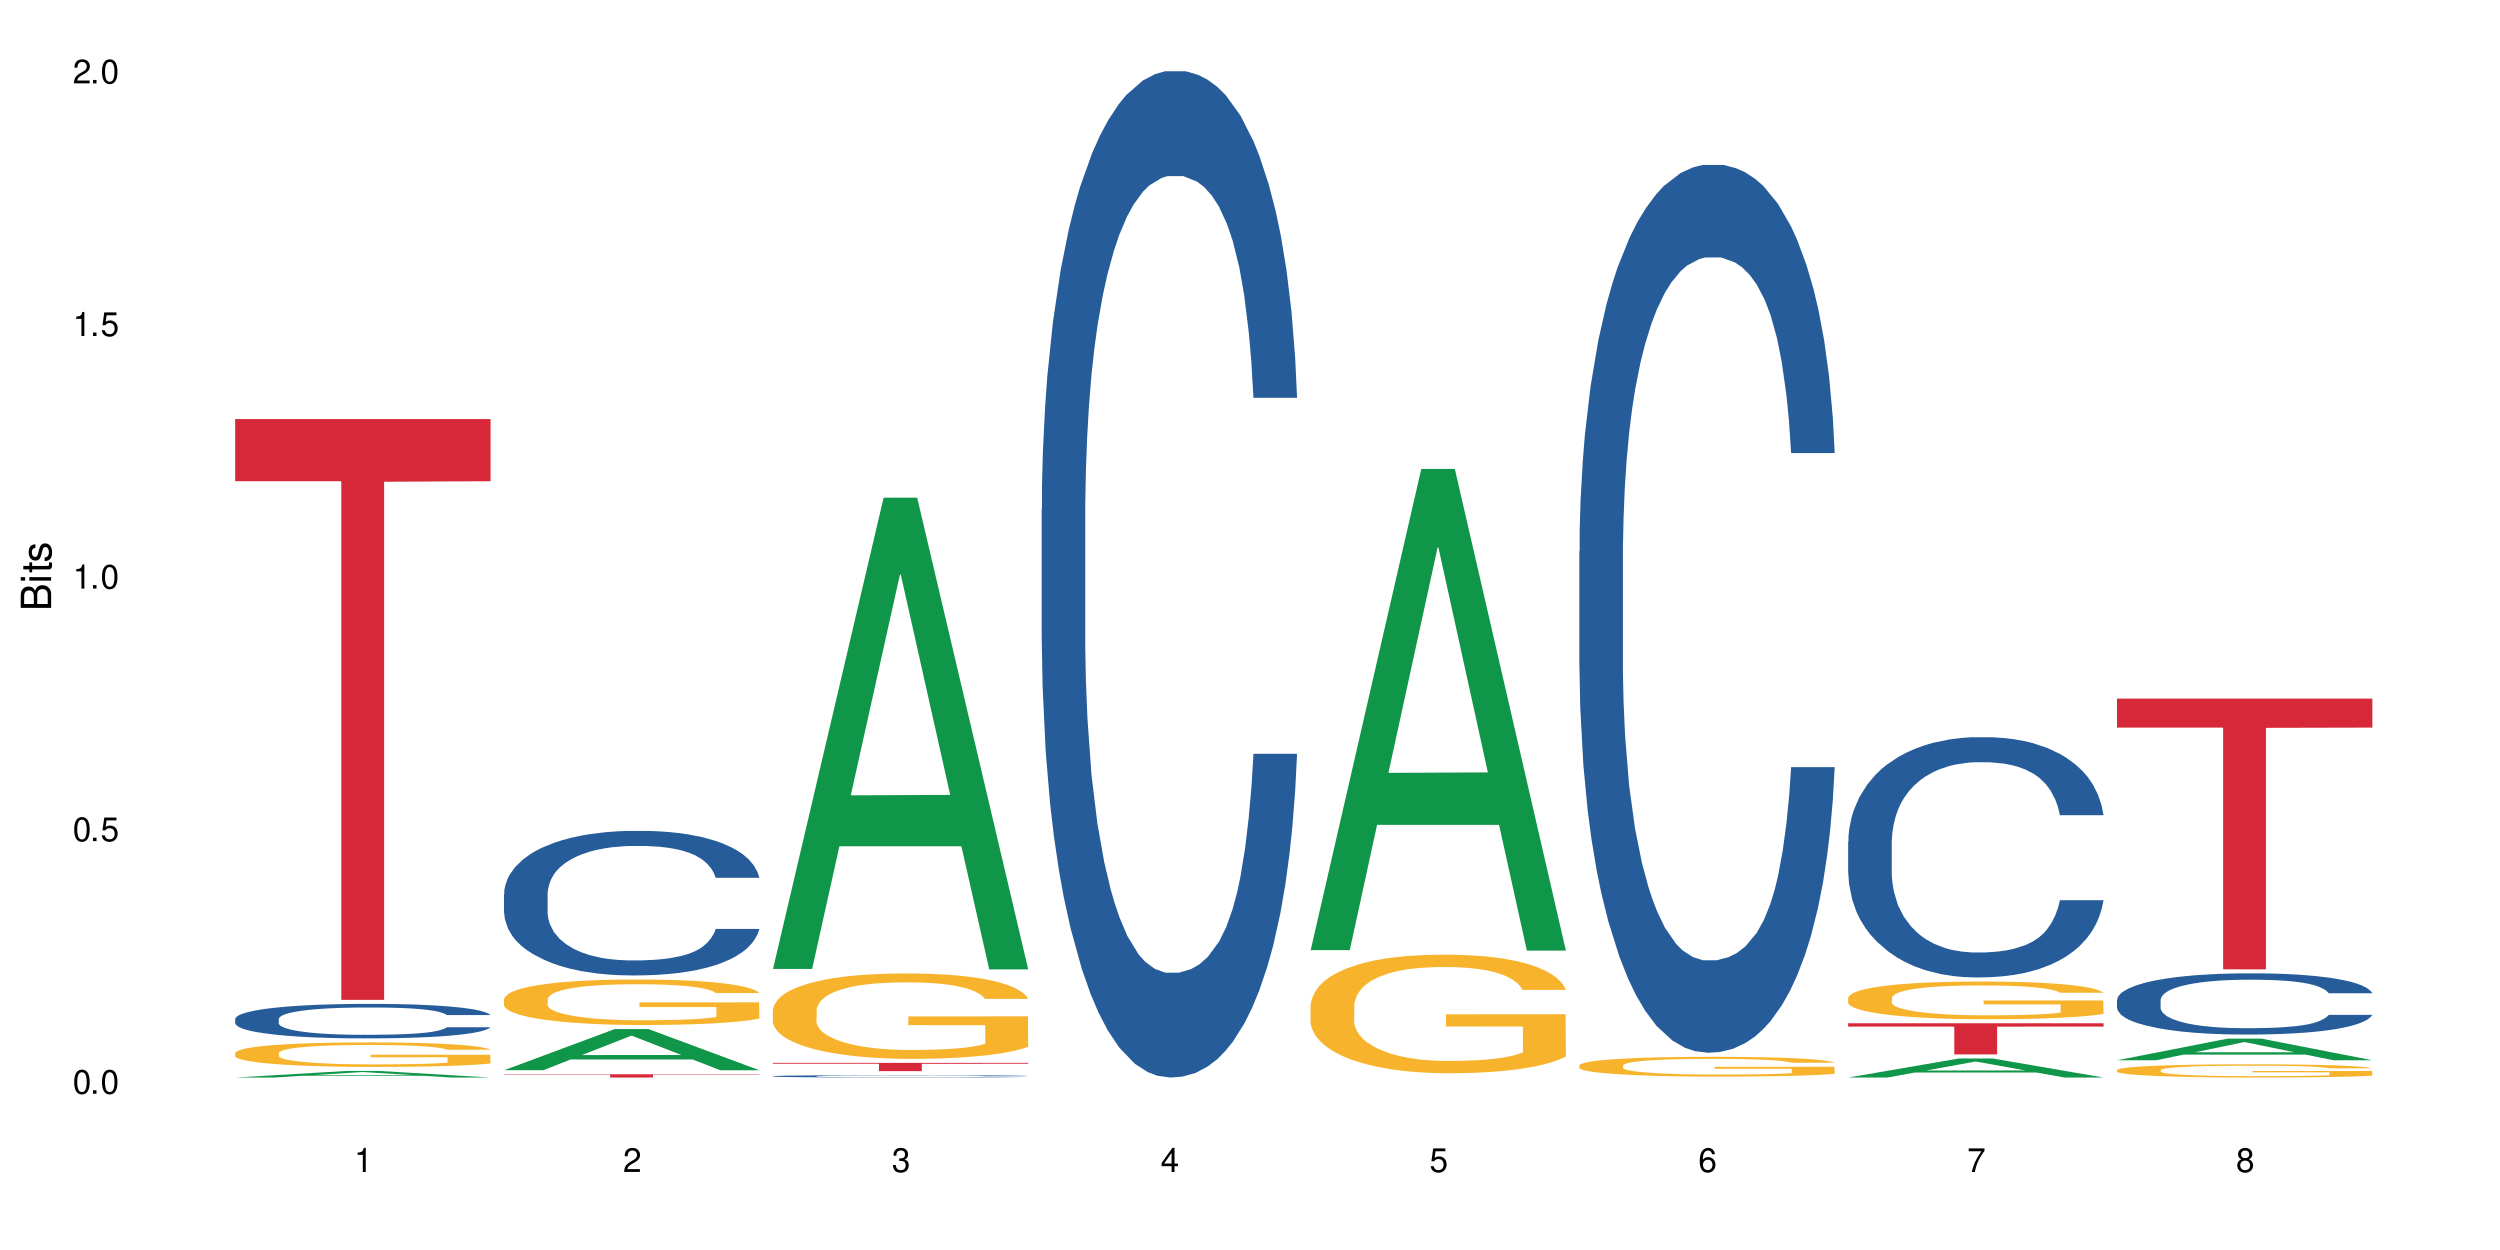
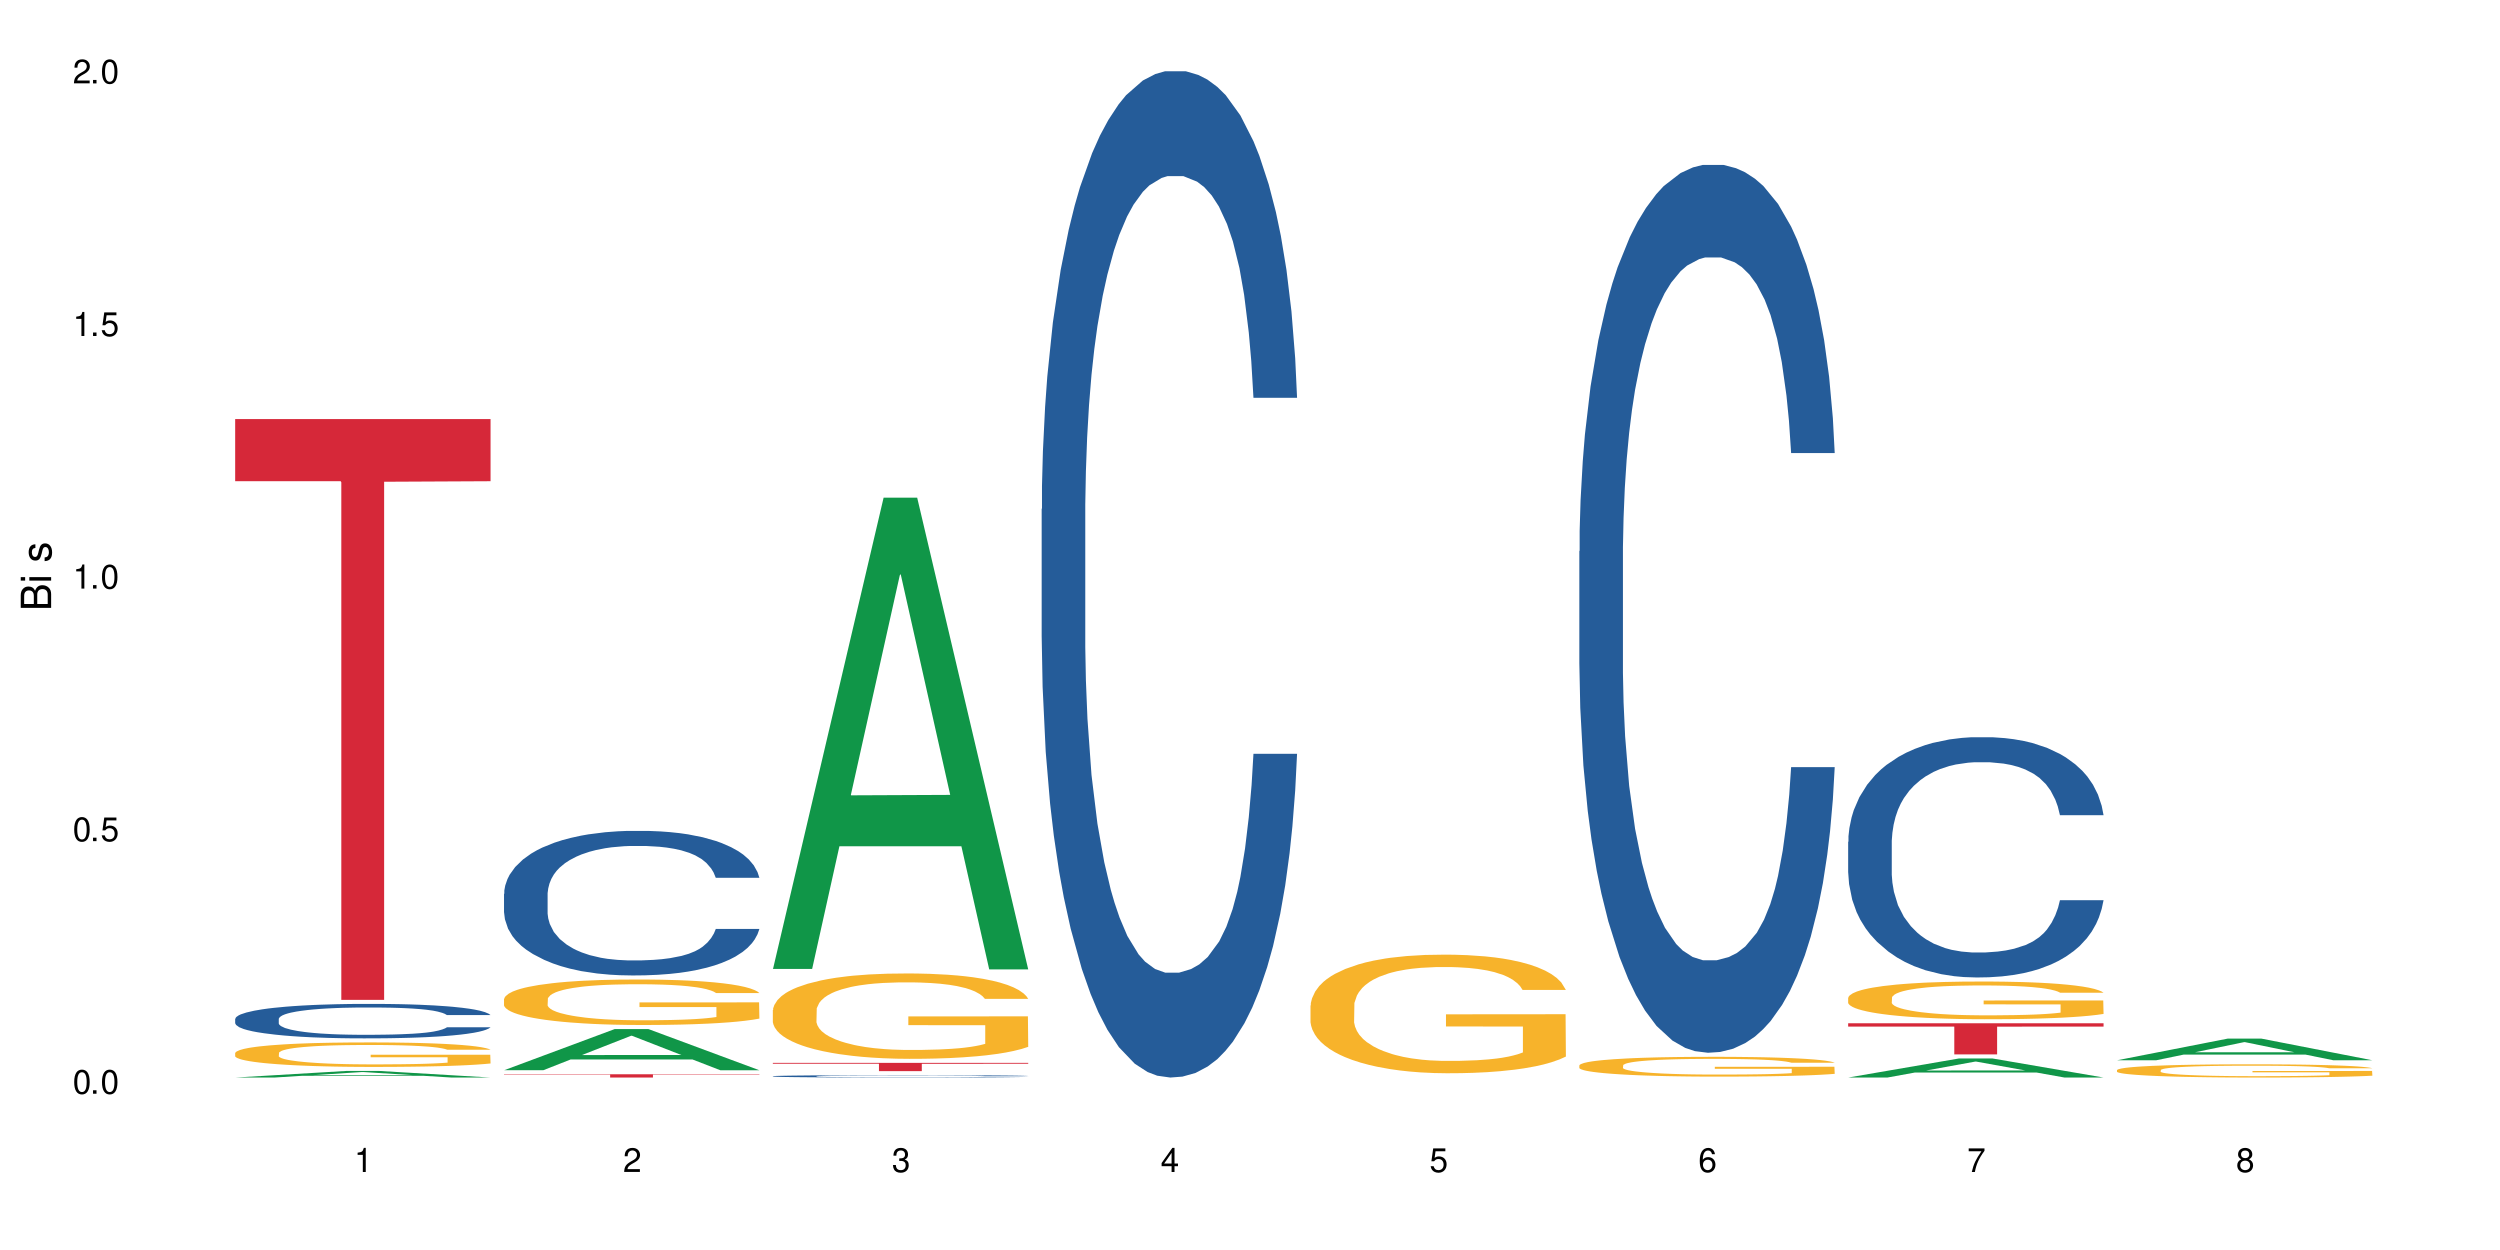
<svg xmlns="http://www.w3.org/2000/svg" xmlns:xlink="http://www.w3.org/1999/xlink" width="720" height="360" viewBox="0 0 720 360">
  <defs>
    <g>
      <g id="glyph-0-0">
</g>
      <g id="glyph-0-1">
        <path d="M 2.641 -6.938 C 2 -6.938 1.422 -6.656 1.078 -6.172 C 0.641 -5.562 0.406 -4.641 0.406 -3.359 C 0.406 -1.016 1.188 0.219 2.641 0.219 C 4.078 0.219 4.859 -1.016 4.859 -3.297 C 4.859 -4.641 4.656 -5.547 4.203 -6.172 C 3.844 -6.656 3.281 -6.938 2.641 -6.938 Z M 2.641 -6.188 C 3.547 -6.188 4 -5.25 4 -3.375 C 4 -1.406 3.562 -0.484 2.625 -0.484 C 1.734 -0.484 1.281 -1.438 1.281 -3.344 C 1.281 -5.25 1.734 -6.188 2.641 -6.188 Z M 2.641 -6.188 " />
      </g>
      <g id="glyph-0-2">
        <path d="M 1.828 -1 L 0.828 -1 L 0.828 0 L 1.828 0 Z M 1.828 -1 " />
      </g>
      <g id="glyph-0-3">
        <path d="M 4.562 -6.797 L 1.062 -6.797 L 0.547 -3.094 L 1.328 -3.094 C 1.719 -3.562 2.047 -3.734 2.578 -3.734 C 3.484 -3.734 4.062 -3.109 4.062 -2.094 C 4.062 -1.125 3.484 -0.531 2.578 -0.531 C 1.828 -0.531 1.375 -0.906 1.188 -1.672 L 0.328 -1.672 C 0.453 -1.109 0.547 -0.844 0.75 -0.594 C 1.125 -0.078 1.828 0.219 2.594 0.219 C 3.969 0.219 4.922 -0.781 4.922 -2.219 C 4.922 -3.562 4.031 -4.484 2.719 -4.484 C 2.25 -4.484 1.859 -4.359 1.469 -4.062 L 1.734 -5.969 L 4.562 -5.969 Z M 4.562 -6.797 " />
      </g>
      <g id="glyph-0-4">
        <path d="M 2.484 -4.938 L 2.484 0 L 3.328 0 L 3.328 -6.938 L 2.766 -6.938 C 2.469 -5.875 2.281 -5.734 0.984 -5.562 L 0.984 -4.938 Z M 2.484 -4.938 " />
      </g>
      <g id="glyph-0-5">
        <path d="M 4.859 -0.828 L 1.281 -0.828 C 1.359 -1.406 1.672 -1.781 2.5 -2.281 L 3.469 -2.828 C 4.406 -3.344 4.906 -4.062 4.906 -4.906 C 4.906 -5.484 4.672 -6.031 4.266 -6.406 C 3.859 -6.766 3.375 -6.938 2.719 -6.938 C 1.859 -6.938 1.219 -6.625 0.844 -6.031 C 0.609 -5.672 0.5 -5.234 0.484 -4.531 L 1.328 -4.531 C 1.359 -5.016 1.406 -5.281 1.531 -5.516 C 1.75 -5.938 2.188 -6.203 2.703 -6.203 C 3.469 -6.203 4.031 -5.641 4.031 -4.891 C 4.031 -4.344 3.719 -3.859 3.125 -3.516 L 2.234 -3 C 0.812 -2.172 0.406 -1.531 0.328 -0.016 L 4.859 -0.016 Z M 4.859 -0.828 " />
      </g>
      <g id="glyph-0-6">
        <path d="M 2.125 -3.188 L 2.578 -3.188 C 3.5 -3.188 3.984 -2.766 3.984 -1.922 C 3.984 -1.062 3.469 -0.531 2.594 -0.531 C 1.656 -0.531 1.203 -1 1.156 -2.016 L 0.312 -2.016 C 0.344 -1.453 0.438 -1.094 0.609 -0.781 C 0.953 -0.109 1.625 0.219 2.547 0.219 C 3.953 0.219 4.859 -0.625 4.859 -1.938 C 4.859 -2.828 4.516 -3.297 3.703 -3.594 C 4.344 -3.844 4.656 -4.328 4.656 -5.031 C 4.656 -6.219 3.875 -6.938 2.578 -6.938 C 1.203 -6.938 0.484 -6.172 0.453 -4.703 L 1.297 -4.703 C 1.312 -5.125 1.344 -5.359 1.453 -5.578 C 1.641 -5.969 2.062 -6.203 2.594 -6.203 C 3.344 -6.203 3.797 -5.75 3.797 -5 C 3.797 -4.516 3.609 -4.219 3.25 -4.047 C 3.016 -3.953 2.703 -3.922 2.125 -3.906 Z M 2.125 -3.188 " />
      </g>
      <g id="glyph-0-7">
        <path d="M 3.141 -1.672 L 3.141 0 L 3.984 0 L 3.984 -1.672 L 4.984 -1.672 L 4.984 -2.438 L 3.984 -2.438 L 3.984 -6.938 L 3.359 -6.938 L 0.266 -2.578 L 0.266 -1.672 Z M 3.141 -2.438 L 1 -2.438 L 3.141 -5.5 Z M 3.141 -2.438 " />
      </g>
      <g id="glyph-0-8">
        <path d="M 4.781 -5.125 C 4.609 -6.266 3.891 -6.938 2.844 -6.938 C 2.094 -6.938 1.422 -6.578 1.031 -5.953 C 0.594 -5.266 0.406 -4.422 0.406 -3.172 C 0.406 -2 0.578 -1.25 0.984 -0.641 C 1.359 -0.078 1.953 0.219 2.703 0.219 C 3.984 0.219 4.922 -0.75 4.922 -2.094 C 4.922 -3.375 4.062 -4.281 2.844 -4.281 C 2.172 -4.281 1.641 -4.031 1.281 -3.516 C 1.281 -5.234 1.828 -6.188 2.797 -6.188 C 3.391 -6.188 3.797 -5.797 3.938 -5.125 Z M 2.734 -3.531 C 3.547 -3.531 4.062 -2.953 4.062 -2.031 C 4.062 -1.156 3.484 -0.531 2.703 -0.531 C 1.922 -0.531 1.328 -1.188 1.328 -2.078 C 1.328 -2.938 1.906 -3.531 2.734 -3.531 Z M 2.734 -3.531 " />
      </g>
      <g id="glyph-0-9">
        <path d="M 4.984 -6.797 L 0.438 -6.797 L 0.438 -5.969 L 4.109 -5.969 C 2.5 -3.656 1.828 -2.234 1.328 0 L 2.219 0 C 2.594 -2.172 3.453 -4.047 4.984 -6.094 Z M 4.984 -6.797 " />
      </g>
      <g id="glyph-0-10">
        <path d="M 3.75 -3.656 C 4.469 -4.094 4.688 -4.438 4.688 -5.078 C 4.688 -6.172 3.844 -6.938 2.641 -6.938 C 1.438 -6.938 0.594 -6.172 0.594 -5.094 C 0.594 -4.438 0.812 -4.094 1.516 -3.656 C 0.734 -3.266 0.359 -2.703 0.359 -1.922 C 0.359 -0.656 1.281 0.219 2.641 0.219 C 3.984 0.219 4.922 -0.656 4.922 -1.922 C 4.922 -2.703 4.531 -3.266 3.75 -3.656 Z M 2.641 -6.188 C 3.359 -6.188 3.812 -5.75 3.812 -5.062 C 3.812 -4.406 3.344 -3.984 2.641 -3.984 C 1.922 -3.984 1.453 -4.406 1.453 -5.078 C 1.453 -5.75 1.922 -6.188 2.641 -6.188 Z M 2.641 -3.266 C 3.484 -3.266 4.062 -2.719 4.062 -1.906 C 4.062 -1.078 3.484 -0.531 2.625 -0.531 C 1.797 -0.531 1.219 -1.094 1.219 -1.906 C 1.219 -2.719 1.781 -3.266 2.641 -3.266 Z M 2.641 -3.266 " />
      </g>
      <g id="glyph-1-0">
</g>
      <g id="glyph-1-1">
        <path d="M 0 -0.953 L 0 -4.891 C 0 -5.719 -0.234 -6.344 -0.734 -6.797 C -1.188 -7.234 -1.812 -7.469 -2.5 -7.469 C -3.547 -7.469 -4.188 -7 -4.625 -5.875 C -4.984 -6.688 -5.625 -7.094 -6.531 -7.094 C -7.172 -7.094 -7.734 -6.859 -8.141 -6.391 C -8.562 -5.922 -8.75 -5.344 -8.75 -4.5 L -8.75 -0.953 Z M -4.984 -2.062 L -7.766 -2.062 L -7.766 -4.219 C -7.766 -4.844 -7.688 -5.203 -7.453 -5.5 C -7.219 -5.812 -6.859 -5.969 -6.375 -5.969 C -5.891 -5.969 -5.531 -5.812 -5.297 -5.5 C -5.062 -5.203 -4.984 -4.844 -4.984 -4.219 Z M -0.984 -2.062 L -4 -2.062 L -4 -4.781 C -4 -5.766 -3.438 -6.359 -2.484 -6.359 C -1.547 -6.359 -0.984 -5.766 -0.984 -4.781 Z M -0.984 -2.062 " />
      </g>
      <g id="glyph-1-2">
        <path d="M -6.281 -1.797 L -6.281 -0.797 L 0 -0.797 L 0 -1.797 Z M -8.75 -1.797 L -8.75 -0.797 L -7.484 -0.797 L -7.484 -1.797 Z M -8.75 -1.797 " />
      </g>
      <g id="glyph-1-3">
-         <path d="M -6.281 -3.047 L -6.281 -2.016 L -8.016 -2.016 L -8.016 -1.016 L -6.281 -1.016 L -6.281 -0.172 L -5.469 -0.172 L -5.469 -1.016 L -0.719 -1.016 C -0.078 -1.016 0.281 -1.453 0.281 -2.234 C 0.281 -2.5 0.25 -2.719 0.188 -3.047 L -0.641 -3.047 C -0.609 -2.906 -0.594 -2.766 -0.594 -2.562 C -0.594 -2.141 -0.719 -2.016 -1.156 -2.016 L -5.469 -2.016 L -5.469 -3.047 Z M -6.281 -3.047 " />
-       </g>
+         </g>
      <g id="glyph-1-4">
        <path d="M -4.531 -5.25 C -5.766 -5.25 -6.469 -4.422 -6.469 -2.969 C -6.469 -1.516 -5.719 -0.562 -4.547 -0.562 C -3.562 -0.562 -3.094 -1.062 -2.734 -2.562 L -2.516 -3.484 C -2.344 -4.188 -2.094 -4.469 -1.641 -4.469 C -1.047 -4.469 -0.641 -3.875 -0.641 -3 C -0.641 -2.453 -0.797 -2 -1.062 -1.75 C -1.25 -1.594 -1.422 -1.531 -1.875 -1.469 L -1.875 -0.406 C -0.422 -0.453 0.281 -1.266 0.281 -2.922 C 0.281 -4.5 -0.5 -5.516 -1.719 -5.516 C -2.656 -5.516 -3.172 -4.984 -3.469 -3.734 L -3.703 -2.766 C -3.891 -1.953 -4.156 -1.609 -4.594 -1.609 C -5.188 -1.609 -5.547 -2.125 -5.547 -2.938 C -5.547 -3.75 -5.203 -4.172 -4.531 -4.203 Z M -4.531 -5.25 " />
      </g>
    </g>
  </defs>
  <rect x="-72" y="-36" width="864" height="432" fill="rgb(100%, 100%, 100%)" fill-opacity="1" />
  <path fill-rule="nonzero" fill="rgb(6.275%, 58.824%, 28.235%)" fill-opacity="1" d="M 67.73 310.332 L 67.809 310.328 L 99.637 308.438 L 109.301 308.438 L 141.281 310.332 L 130.047 310.332 L 122.031 309.836 L 86.906 309.836 L 79.047 310.332 L 67.73 310.332 L 90.285 309.633 L 118.809 309.633 L 104.586 308.746 L 104.43 308.746 L 104.27 308.75 L 90.207 309.633 L 90.285 309.633 Z M 67.73 310.332 " />
  <path fill-rule="nonzero" fill="rgb(14.51%, 36.078%, 60%)" fill-opacity="1" d="M 67.73 293.445 L 67.82 293.438 L 67.82 293.219 L 68.09 292.875 L 68.719 292.438 L 69.344 292.137 L 70.961 291.602 L 73.203 291.086 L 75.535 290.688 L 77.238 290.449 L 78.766 290.27 L 82.262 289.934 L 84.504 289.762 L 86.926 289.605 L 89.887 289.453 L 92.039 289.363 L 96.883 289.219 L 100.469 289.152 L 103.25 289.125 L 109.262 289.125 L 112.848 289.164 L 115.449 289.207 L 118.32 289.281 L 120.742 289.363 L 124.957 289.562 L 128.727 289.816 L 130.43 289.961 L 133.121 290.242 L 135.184 290.516 L 136.617 290.75 L 138.234 291.086 L 139.668 291.496 L 140.746 291.957 L 141.281 292.348 L 128.727 292.348 L 128.098 291.984 L 127.379 291.703 L 126.035 291.332 L 124.688 291.066 L 122.805 290.805 L 121.102 290.633 L 118.77 290.461 L 116.707 290.352 L 114.555 290.27 L 112.488 290.215 L 108.543 290.16 L 103.969 290.16 L 102.266 290.18 L 98.766 290.25 L 96.883 290.316 L 94.191 290.441 L 92.309 290.559 L 90.066 290.742 L 88.539 290.895 L 86.656 291.133 L 85.312 291.34 L 83.785 291.641 L 82.891 291.867 L 82.082 292.121 L 81.363 292.418 L 80.828 292.738 L 80.469 293.074 L 80.289 293.398 L 80.289 294.805 L 80.469 295.133 L 80.918 295.512 L 82.082 296.066 L 83.785 296.547 L 85.762 296.93 L 87.645 297.199 L 88.719 297.328 L 90.156 297.473 L 92.398 297.656 L 95.629 297.836 L 97.512 297.91 L 100.383 297.98 L 103.34 298.02 L 107.289 298.02 L 110.785 297.98 L 113.117 297.938 L 115.539 297.863 L 118.859 297.711 L 120.922 297.562 L 122.715 297.391 L 124.062 297.219 L 124.957 297.074 L 126.305 296.793 L 127.379 296.484 L 128.188 296.168 L 128.727 295.859 L 141.281 295.859 L 140.746 296.223 L 139.938 296.574 L 139.129 296.84 L 137.875 297.156 L 136.441 297.438 L 134.375 297.754 L 132.672 297.965 L 130.43 298.191 L 128.367 298.363 L 126.125 298.516 L 122.805 298.699 L 120.652 298.789 L 118.32 298.871 L 115.539 298.941 L 112.043 299.008 L 108.273 299.043 L 104.777 299.051 L 101.008 299.035 L 98.227 298.996 L 94.551 298.914 L 89.977 298.754 L 86.656 298.582 L 84.055 298.406 L 81.812 298.227 L 79.301 297.98 L 76.074 297.582 L 74.098 297.273 L 72.754 297.02 L 71.23 296.664 L 70.152 296.348 L 68.898 295.84 L 68 295.195 L 67.73 294.695 Z M 67.73 293.445 " />
  <path fill-rule="nonzero" fill="rgb(96.863%, 70.196%, 16.863%)" fill-opacity="1" d="M 67.73 303.238 L 67.82 303.23 L 67.82 303.102 L 68.18 302.812 L 69.078 302.414 L 70.242 302.086 L 71.5 301.828 L 72.305 301.691 L 73.652 301.5 L 74.816 301.355 L 77.777 301.066 L 81.543 300.797 L 83.609 300.68 L 85.941 300.57 L 89.258 300.449 L 90.785 300.402 L 95.449 300.301 L 100.738 300.234 L 106.57 300.215 L 109.262 300.223 L 112.938 300.246 L 117.961 300.32 L 120.832 300.383 L 123.074 300.449 L 125.406 300.531 L 128.277 300.66 L 130.969 300.816 L 133.121 300.969 L 135.273 301.164 L 137.066 301.371 L 138.594 301.594 L 139.938 301.867 L 140.746 302.09 L 141.281 302.316 L 128.816 302.316 L 128.098 302.09 L 127.289 301.918 L 125.945 301.703 L 124.598 301.551 L 123.254 301.426 L 120.742 301.262 L 118.59 301.156 L 115.898 301.066 L 113.297 301.008 L 110.336 300.969 L 108.543 300.957 L 103.789 300.957 L 99.484 301.004 L 96.973 301.055 L 95.18 301.105 L 92.668 301.203 L 91.141 301.277 L 90.246 301.332 L 87.555 301.531 L 85.762 301.711 L 84.773 301.832 L 83.52 302.027 L 82.621 302.199 L 81.633 302.457 L 81.098 302.652 L 80.379 303.09 L 80.289 304.25 L 80.559 304.496 L 81.098 304.758 L 81.812 304.992 L 82.891 305.238 L 83.965 305.422 L 85.852 305.676 L 87.465 305.844 L 88.719 305.953 L 91.141 306.125 L 92.129 306.184 L 94.461 306.301 L 96.883 306.391 L 99.844 306.469 L 102.086 306.508 L 105.672 306.539 L 110.246 306.539 L 115.629 306.5 L 119.039 306.449 L 121.371 306.398 L 122.895 306.352 L 124.777 306.281 L 126.125 306.215 L 127.379 306.145 L 128.906 306.035 L 128.906 304.496 L 106.75 304.488 L 106.75 303.766 L 141.195 303.762 L 141.281 306.281 L 139.398 306.453 L 137.066 306.621 L 134.824 306.75 L 132.492 306.859 L 129.176 306.984 L 126.484 307.062 L 122.355 307.152 L 118.59 307.207 L 114.645 307.246 L 111.145 307.266 L 107.02 307.273 L 103.34 307.262 L 99.395 307.223 L 96.254 307.172 L 93.383 307.105 L 90.516 307.023 L 86.926 306.887 L 84.594 306.777 L 82.172 306.641 L 79.75 306.48 L 77.598 306.305 L 76.164 306.172 L 74.727 306.016 L 73.203 305.824 L 71.766 305.605 L 70.691 305.402 L 69.703 305.18 L 68.988 304.965 L 68.27 304.676 L 67.91 304.445 L 67.73 304.242 Z M 67.73 303.238 " />
  <path fill-rule="nonzero" fill="rgb(83.922%, 15.686%, 22.353%)" fill-opacity="1" d="M 67.73 120.684 L 141.281 120.684 L 141.281 138.59 L 110.629 138.746 L 110.629 287.961 L 98.297 287.961 L 98.297 138.902 L 98.117 138.59 L 67.73 138.59 Z M 67.73 120.684 " />
  <path fill-rule="nonzero" fill="rgb(6.275%, 58.824%, 28.235%)" fill-opacity="1" d="M 145.156 308.223 L 145.234 308.211 L 177.059 296.363 L 186.723 296.363 L 218.707 308.234 L 207.469 308.234 L 199.453 305.133 L 164.328 305.133 L 156.469 308.223 L 145.156 308.223 L 167.707 303.852 L 196.23 303.84 L 182.008 298.301 L 181.852 298.289 L 181.695 298.324 L 167.629 303.84 L 167.707 303.852 Z M 145.156 308.223 " />
  <path fill-rule="nonzero" fill="rgb(14.51%, 36.078%, 60%)" fill-opacity="1" d="M 145.156 257.418 L 145.242 257.379 L 145.242 256.465 L 145.512 255.02 L 146.141 253.191 L 146.77 251.938 L 148.383 249.691 L 150.625 247.523 L 152.957 245.848 L 154.664 244.859 L 156.188 244.098 L 159.684 242.688 L 161.93 241.965 L 164.352 241.32 L 167.309 240.672 L 169.461 240.293 L 174.305 239.684 L 177.895 239.418 L 180.676 239.301 L 186.684 239.301 L 190.273 239.453 L 192.875 239.645 L 195.742 239.949 L 198.164 240.293 L 202.383 241.129 L 206.148 242.195 L 207.852 242.805 L 210.543 243.984 L 212.605 245.125 L 214.043 246.113 L 215.656 247.523 L 217.094 249.234 L 218.168 251.176 L 218.707 252.812 L 206.148 252.812 L 205.52 251.289 L 204.805 250.109 L 203.457 248.551 L 202.113 247.445 L 200.23 246.344 L 198.523 245.621 L 196.191 244.895 L 194.129 244.441 L 191.977 244.098 L 189.914 243.867 L 185.969 243.641 L 181.391 243.641 L 179.688 243.715 L 176.191 244.02 L 174.305 244.289 L 171.613 244.82 L 169.73 245.316 L 167.488 246.074 L 165.965 246.723 L 164.082 247.711 L 162.734 248.586 L 161.211 249.844 L 160.312 250.793 L 159.508 251.859 L 158.789 253.117 L 158.25 254.449 L 157.891 255.855 L 157.711 257.227 L 157.711 263.125 L 157.891 264.496 L 158.34 266.094 L 159.508 268.414 L 161.211 270.43 L 163.184 272.027 L 165.066 273.172 L 166.145 273.703 L 167.578 274.312 L 169.82 275.074 L 173.051 275.836 L 174.934 276.141 L 177.805 276.441 L 180.766 276.594 L 184.711 276.594 L 188.211 276.441 L 190.543 276.254 L 192.965 275.949 L 196.281 275.301 L 198.344 274.691 L 200.141 273.969 L 201.484 273.246 L 202.383 272.637 L 203.727 271.457 L 204.805 270.164 L 205.609 268.832 L 206.148 267.539 L 218.707 267.539 L 218.168 269.062 L 217.359 270.543 L 216.555 271.648 L 215.297 272.98 L 213.863 274.16 L 211.801 275.492 L 210.094 276.367 L 207.852 277.32 L 205.789 278.043 L 203.547 278.688 L 200.23 279.449 L 198.074 279.828 L 195.742 280.172 L 192.965 280.477 L 189.465 280.742 L 185.699 280.895 L 182.199 280.934 L 178.434 280.859 L 175.652 280.707 L 171.973 280.363 L 167.398 279.68 L 164.082 278.953 L 161.48 278.23 L 159.238 277.469 L 156.727 276.441 L 153.496 274.77 L 151.523 273.477 L 150.176 272.41 L 148.652 270.926 L 147.574 269.594 L 146.32 267.461 L 145.422 264.762 L 145.156 262.668 Z M 145.156 257.418 " />
  <path fill-rule="nonzero" fill="rgb(96.863%, 70.196%, 16.863%)" fill-opacity="1" d="M 145.156 287.707 L 145.242 287.695 L 145.242 287.457 L 145.602 286.918 L 146.5 286.176 L 147.664 285.566 L 148.922 285.09 L 149.73 284.836 L 151.074 284.477 L 152.242 284.215 L 155.199 283.676 L 158.969 283.176 L 161.031 282.957 L 163.363 282.754 L 166.684 282.527 L 168.207 282.445 L 172.871 282.254 L 178.164 282.133 L 183.992 282.098 L 186.684 282.109 L 190.363 282.156 L 195.387 282.289 L 198.254 282.41 L 200.496 282.527 L 202.828 282.684 L 205.699 282.922 L 208.391 283.211 L 210.543 283.496 L 212.695 283.855 L 214.492 284.238 L 216.016 284.656 L 217.359 285.16 L 218.168 285.578 L 218.707 285.996 L 206.238 285.996 L 205.52 285.578 L 204.715 285.258 L 203.367 284.859 L 202.023 284.574 L 200.676 284.348 L 198.164 284.035 L 196.012 283.844 L 193.32 283.676 L 190.723 283.57 L 187.762 283.496 L 185.969 283.473 L 181.211 283.473 L 176.906 283.559 L 174.395 283.652 L 172.602 283.75 L 170.09 283.93 L 168.566 284.07 L 167.668 284.168 L 164.977 284.539 L 163.184 284.875 L 162.195 285.102 L 160.941 285.461 L 160.043 285.781 L 159.059 286.262 L 158.52 286.621 L 157.801 287.434 L 157.711 289.586 L 157.98 290.043 L 158.52 290.531 L 159.238 290.965 L 160.312 291.418 L 161.391 291.766 L 163.273 292.23 L 164.887 292.543 L 166.145 292.746 L 168.566 293.07 L 169.551 293.176 L 171.883 293.391 L 174.305 293.559 L 177.266 293.703 L 179.508 293.773 L 183.098 293.836 L 187.672 293.836 L 193.055 293.762 L 196.461 293.668 L 198.793 293.57 L 200.32 293.488 L 202.203 293.355 L 203.547 293.238 L 204.805 293.105 L 206.328 292.902 L 206.328 290.043 L 184.172 290.031 L 184.172 288.691 L 218.617 288.68 L 218.707 293.355 L 216.824 293.68 L 214.492 293.988 L 212.25 294.23 L 209.918 294.434 L 206.598 294.66 L 203.906 294.805 L 199.781 294.973 L 196.012 295.078 L 192.066 295.152 L 188.566 295.188 L 184.441 295.199 L 180.766 295.176 L 176.816 295.102 L 173.68 295.008 L 170.809 294.887 L 167.938 294.73 L 164.352 294.48 L 162.016 294.277 L 159.594 294.027 L 157.172 293.727 L 155.02 293.402 L 153.586 293.152 L 152.152 292.867 L 150.625 292.508 L 149.191 292.102 L 148.113 291.73 L 147.129 291.309 L 146.41 290.914 L 145.691 290.375 L 145.332 289.945 L 145.156 289.574 Z M 145.156 287.707 " />
  <path fill-rule="nonzero" fill="rgb(83.922%, 15.686%, 22.353%)" fill-opacity="1" d="M 145.156 309.395 L 218.707 309.395 L 218.707 309.496 L 188.051 309.496 L 188.051 310.332 L 175.719 310.332 L 175.719 309.5 L 175.539 309.496 L 145.156 309.496 Z M 145.156 309.395 " />
  <path fill-rule="nonzero" fill="rgb(6.275%, 58.824%, 28.235%)" fill-opacity="1" d="M 222.578 279.062 L 222.656 278.934 L 254.48 143.328 L 264.148 143.328 L 296.129 279.191 L 284.895 279.191 L 276.879 243.727 L 241.75 243.727 L 233.895 279.062 L 222.578 279.062 L 245.129 229.055 L 273.656 228.926 L 259.434 165.523 L 259.273 165.395 L 259.117 165.777 L 245.051 228.926 L 245.129 229.055 Z M 222.578 279.062 " />
  <path fill-rule="nonzero" fill="rgb(14.51%, 36.078%, 60%)" fill-opacity="1" d="M 222.578 309.945 L 222.668 309.941 L 222.668 309.93 L 222.938 309.902 L 223.562 309.875 L 224.191 309.852 L 225.809 309.816 L 228.051 309.781 L 230.383 309.754 L 232.086 309.738 L 233.609 309.723 L 237.109 309.699 L 239.352 309.688 L 241.773 309.68 L 244.734 309.668 L 246.887 309.66 L 251.73 309.652 L 255.316 309.648 L 258.098 309.645 L 264.109 309.645 L 267.695 309.648 L 270.297 309.648 L 273.168 309.656 L 275.59 309.66 L 279.805 309.676 L 283.57 309.691 L 285.277 309.703 L 287.969 309.723 L 290.031 309.742 L 291.465 309.758 L 293.082 309.781 L 294.516 309.809 L 295.59 309.84 L 296.129 309.867 L 283.57 309.867 L 282.945 309.844 L 282.227 309.824 L 280.883 309.797 L 279.535 309.777 L 277.652 309.762 L 275.949 309.75 L 273.617 309.738 L 271.551 309.73 L 269.398 309.723 L 267.336 309.719 L 263.391 309.715 L 258.816 309.715 L 257.109 309.719 L 253.613 309.723 L 251.73 309.727 L 249.039 309.734 L 247.156 309.742 L 244.914 309.758 L 243.387 309.766 L 241.504 309.785 L 240.16 309.797 L 238.633 309.82 L 237.738 309.836 L 236.93 309.852 L 236.211 309.871 L 235.672 309.895 L 235.316 309.918 L 235.137 309.941 L 235.137 310.039 L 235.316 310.062 L 235.762 310.086 L 236.93 310.125 L 238.633 310.16 L 240.605 310.184 L 242.492 310.203 L 243.566 310.215 L 245.004 310.223 L 247.246 310.234 L 250.473 310.25 L 252.355 310.254 L 255.227 310.258 L 258.188 310.262 L 262.133 310.262 L 265.633 310.258 L 267.965 310.254 L 270.387 310.25 L 273.707 310.238 L 275.77 310.23 L 277.562 310.219 L 278.906 310.207 L 279.805 310.195 L 281.148 310.176 L 282.227 310.156 L 283.035 310.133 L 283.57 310.109 L 296.129 310.109 L 295.59 310.137 L 294.785 310.16 L 293.977 310.18 L 292.723 310.199 L 291.285 310.219 L 289.223 310.242 L 287.52 310.258 L 285.277 310.273 L 283.215 310.285 L 280.973 310.297 L 277.652 310.309 L 275.5 310.312 L 273.168 310.32 L 270.387 310.324 L 266.887 310.328 L 263.121 310.332 L 255.855 310.332 L 253.074 310.328 L 249.398 310.324 L 244.824 310.312 L 241.504 310.301 L 238.902 310.289 L 236.66 310.273 L 234.148 310.258 L 230.918 310.23 L 228.945 310.211 L 227.602 310.191 L 226.074 310.168 L 225 310.145 L 223.742 310.109 L 222.848 310.066 L 222.578 310.031 Z M 222.578 309.945 " />
  <path fill-rule="nonzero" fill="rgb(96.863%, 70.196%, 16.863%)" fill-opacity="1" d="M 222.578 290.887 L 222.668 290.863 L 222.668 290.414 L 223.027 289.406 L 223.922 288.012 L 225.09 286.867 L 226.344 285.969 L 227.152 285.496 L 228.496 284.824 L 229.664 284.328 L 232.625 283.316 L 236.391 282.375 L 238.453 281.973 L 240.785 281.59 L 244.105 281.164 L 245.629 281.004 L 250.293 280.645 L 255.586 280.422 L 261.418 280.355 L 264.109 280.375 L 267.785 280.465 L 272.809 280.715 L 275.68 280.938 L 277.922 281.164 L 280.254 281.453 L 283.125 281.902 L 285.816 282.441 L 287.969 282.98 L 290.121 283.656 L 291.914 284.375 L 293.438 285.16 L 294.785 286.102 L 295.59 286.891 L 296.129 287.676 L 283.66 287.676 L 282.945 286.891 L 282.137 286.281 L 280.793 285.543 L 279.445 285.004 L 278.102 284.574 L 275.59 283.992 L 273.438 283.633 L 270.746 283.316 L 268.145 283.117 L 265.184 282.98 L 263.391 282.938 L 258.637 282.938 L 254.332 283.094 L 251.82 283.273 L 250.023 283.453 L 247.512 283.789 L 245.988 284.059 L 245.094 284.238 L 242.402 284.934 L 240.605 285.562 L 239.621 285.992 L 238.363 286.664 L 237.469 287.27 L 236.48 288.168 L 235.941 288.844 L 235.227 290.371 L 235.137 294.414 L 235.406 295.266 L 235.941 296.188 L 236.66 296.996 L 237.738 297.848 L 238.812 298.5 L 240.695 299.375 L 242.312 299.961 L 243.566 300.34 L 245.988 300.949 L 246.977 301.148 L 249.309 301.555 L 251.73 301.867 L 254.691 302.137 L 256.934 302.273 L 260.52 302.387 L 265.094 302.387 L 270.477 302.25 L 273.887 302.07 L 276.219 301.891 L 277.742 301.734 L 279.625 301.488 L 280.973 301.262 L 282.227 301.016 L 283.75 300.633 L 283.75 295.266 L 261.598 295.242 L 261.598 292.727 L 296.039 292.707 L 296.129 301.488 L 294.246 302.094 L 291.914 302.676 L 289.672 303.125 L 287.34 303.508 L 284.02 303.934 L 281.328 304.203 L 277.203 304.52 L 273.438 304.723 L 269.488 304.855 L 265.992 304.922 L 261.867 304.945 L 258.188 304.902 L 254.242 304.766 L 251.102 304.586 L 248.23 304.363 L 245.359 304.07 L 241.773 303.598 L 239.441 303.215 L 237.02 302.746 L 234.598 302.184 L 232.445 301.578 L 231.008 301.105 L 229.574 300.566 L 228.051 299.891 L 226.613 299.129 L 225.539 298.434 L 224.551 297.648 L 223.832 296.906 L 223.117 295.895 L 222.758 295.086 L 222.578 294.391 Z M 222.578 290.887 " />
  <path fill-rule="nonzero" fill="rgb(83.922%, 15.686%, 22.353%)" fill-opacity="1" d="M 222.578 306.109 L 296.129 306.109 L 296.129 306.363 L 265.477 306.367 L 265.477 308.48 L 253.141 308.48 L 253.141 306.367 L 252.965 306.363 L 222.578 306.363 Z M 222.578 306.109 " />
  <path fill-rule="nonzero" fill="rgb(14.51%, 36.078%, 60%)" fill-opacity="1" d="M 300 146.621 L 300.09 146.355 L 300.09 140 L 300.359 129.934 L 300.988 117.215 L 301.617 108.477 L 303.23 92.844 L 305.473 77.746 L 307.805 66.09 L 309.508 59.203 L 311.035 53.902 L 314.531 44.102 L 316.773 39.07 L 319.195 34.566 L 322.156 30.062 L 324.309 27.414 L 329.152 23.176 L 332.742 21.32 L 335.52 20.527 L 341.531 20.527 L 345.117 21.586 L 347.719 22.91 L 350.59 25.031 L 353.012 27.414 L 357.227 33.242 L 360.996 40.66 L 362.699 44.898 L 365.391 53.109 L 367.453 61.055 L 368.891 67.945 L 370.504 77.746 L 371.938 89.668 L 373.016 103.176 L 373.555 114.566 L 360.996 114.566 L 360.367 103.973 L 359.648 95.758 L 358.305 84.898 L 356.961 77.215 L 355.074 69.535 L 353.371 64.5 L 351.039 59.469 L 348.977 56.289 L 346.824 53.902 L 344.762 52.316 L 340.812 50.727 L 336.238 50.727 L 334.535 51.254 L 331.035 53.375 L 329.152 55.23 L 326.461 58.938 L 324.578 62.383 L 322.336 67.68 L 320.812 72.184 L 318.926 79.07 L 317.582 85.164 L 316.059 93.906 L 315.16 100.527 L 314.352 107.945 L 313.637 116.688 L 313.098 125.957 L 312.738 135.762 L 312.559 145.297 L 312.559 186.355 L 312.738 195.895 L 313.188 207.02 L 314.352 223.18 L 316.059 237.219 L 318.031 248.344 L 319.914 256.293 L 320.992 260 L 322.426 264.238 L 324.668 269.535 L 327.898 274.836 L 329.781 276.953 L 332.652 279.074 L 335.609 280.133 L 339.559 280.133 L 343.055 279.074 L 345.387 277.75 L 347.809 275.629 L 351.129 271.125 L 353.191 266.887 L 354.984 261.855 L 356.332 256.82 L 357.227 252.582 L 358.574 244.371 L 359.648 235.363 L 360.457 226.094 L 360.996 217.086 L 373.555 217.086 L 373.016 227.684 L 372.207 238.012 L 371.402 245.695 L 370.145 254.969 L 368.711 263.18 L 366.645 272.449 L 364.941 278.543 L 362.699 285.168 L 360.637 290.199 L 358.395 294.703 L 355.074 300 L 352.922 302.648 L 350.59 305.035 L 347.809 307.152 L 344.312 309.008 L 340.543 310.066 L 337.047 310.332 L 333.277 309.801 L 330.5 308.742 L 326.82 306.359 L 322.246 301.59 L 318.926 296.559 L 316.324 291.523 L 314.082 286.227 L 311.57 279.074 L 308.344 267.418 L 306.371 258.41 L 305.023 250.992 L 303.5 240.664 L 302.422 231.391 L 301.168 216.555 L 300.27 197.746 L 300 183.18 Z M 300 146.621 " />
-   <path fill-rule="nonzero" fill="rgb(6.275%, 58.824%, 28.235%)" fill-opacity="1" d="M 377.426 273.641 L 377.504 273.512 L 409.328 135.051 L 418.992 135.051 L 450.977 273.773 L 439.738 273.773 L 431.723 237.562 L 396.598 237.562 L 388.738 273.641 L 377.426 273.641 L 399.977 222.582 L 428.504 222.449 L 414.277 157.715 L 414.121 157.586 L 413.965 157.977 L 399.898 222.449 L 399.977 222.582 Z M 377.426 273.641 " />
-   <path fill-rule="nonzero" fill="rgb(96.863%, 70.196%, 16.863%)" fill-opacity="1" d="M 377.426 289.566 L 377.516 289.535 L 377.516 288.91 L 377.871 287.508 L 378.77 285.574 L 379.938 283.984 L 381.191 282.734 L 382 282.078 L 383.344 281.145 L 384.512 280.457 L 387.469 279.055 L 391.238 277.742 L 393.301 277.18 L 395.633 276.652 L 398.953 276.059 L 400.477 275.84 L 405.141 275.34 L 410.434 275.027 L 416.262 274.934 L 418.953 274.965 L 422.633 275.09 L 427.656 275.434 L 430.527 275.746 L 432.77 276.059 L 435.102 276.465 L 437.969 277.09 L 440.66 277.836 L 442.812 278.586 L 444.969 279.52 L 446.762 280.52 L 448.285 281.613 L 449.633 282.922 L 450.438 284.016 L 450.977 285.105 L 438.508 285.105 L 437.789 284.016 L 436.984 283.172 L 435.637 282.141 L 434.293 281.395 L 432.949 280.801 L 430.438 279.988 L 428.281 279.488 L 425.594 279.055 L 422.992 278.773 L 420.031 278.586 L 418.238 278.523 L 413.484 278.523 L 409.176 278.742 L 406.664 278.992 L 404.871 279.242 L 402.359 279.707 L 400.836 280.082 L 399.938 280.332 L 397.246 281.301 L 395.453 282.172 L 394.469 282.766 L 393.211 283.703 L 392.312 284.543 L 391.328 285.793 L 390.789 286.727 L 390.07 288.848 L 389.98 294.465 L 390.25 295.648 L 390.789 296.93 L 391.508 298.051 L 392.582 299.238 L 393.66 300.141 L 395.543 301.359 L 397.156 302.172 L 398.414 302.699 L 400.836 303.543 L 401.82 303.824 L 404.156 304.387 L 406.574 304.82 L 409.535 305.195 L 411.777 305.383 L 415.367 305.539 L 419.941 305.539 L 425.324 305.352 L 428.73 305.102 L 431.062 304.852 L 432.59 304.637 L 434.473 304.293 L 435.816 303.98 L 437.074 303.637 L 438.598 303.105 L 438.598 295.648 L 416.441 295.617 L 416.441 292.125 L 450.887 292.094 L 450.977 304.293 L 449.094 305.133 L 446.762 305.945 L 444.52 306.57 L 442.188 307.098 L 438.867 307.691 L 436.176 308.066 L 432.051 308.504 L 428.281 308.785 L 424.336 308.973 L 420.84 309.066 L 416.711 309.098 L 413.035 309.035 L 409.086 308.848 L 405.949 308.598 L 403.078 308.285 L 400.207 307.879 L 396.621 307.223 L 394.289 306.695 L 391.867 306.039 L 389.445 305.258 L 387.293 304.418 L 385.855 303.762 L 384.422 303.012 L 382.895 302.078 L 381.461 301.016 L 380.383 300.051 L 379.398 298.957 L 378.68 297.926 L 377.961 296.523 L 377.605 295.402 L 377.426 294.434 Z M 377.426 289.566 " />
+   <path fill-rule="nonzero" fill="rgb(96.863%, 70.196%, 16.863%)" fill-opacity="1" d="M 377.426 289.566 L 377.516 289.535 L 377.516 288.91 L 377.871 287.508 L 378.77 285.574 L 379.938 283.984 L 381.191 282.734 L 382 282.078 L 383.344 281.145 L 384.512 280.457 L 387.469 279.055 L 391.238 277.742 L 393.301 277.18 L 395.633 276.652 L 398.953 276.059 L 400.477 275.84 L 405.141 275.34 L 410.434 275.027 L 416.262 274.934 L 418.953 274.965 L 422.633 275.09 L 427.656 275.434 L 430.527 275.746 L 432.77 276.059 L 435.102 276.465 L 437.969 277.09 L 440.66 277.836 L 442.812 278.586 L 444.969 279.52 L 446.762 280.52 L 448.285 281.613 L 449.633 282.922 L 450.977 285.105 L 438.508 285.105 L 437.789 284.016 L 436.984 283.172 L 435.637 282.141 L 434.293 281.395 L 432.949 280.801 L 430.438 279.988 L 428.281 279.488 L 425.594 279.055 L 422.992 278.773 L 420.031 278.586 L 418.238 278.523 L 413.484 278.523 L 409.176 278.742 L 406.664 278.992 L 404.871 279.242 L 402.359 279.707 L 400.836 280.082 L 399.938 280.332 L 397.246 281.301 L 395.453 282.172 L 394.469 282.766 L 393.211 283.703 L 392.312 284.543 L 391.328 285.793 L 390.789 286.727 L 390.07 288.848 L 389.98 294.465 L 390.25 295.648 L 390.789 296.93 L 391.508 298.051 L 392.582 299.238 L 393.66 300.141 L 395.543 301.359 L 397.156 302.172 L 398.414 302.699 L 400.836 303.543 L 401.82 303.824 L 404.156 304.387 L 406.574 304.82 L 409.535 305.195 L 411.777 305.383 L 415.367 305.539 L 419.941 305.539 L 425.324 305.352 L 428.73 305.102 L 431.062 304.852 L 432.59 304.637 L 434.473 304.293 L 435.816 303.98 L 437.074 303.637 L 438.598 303.105 L 438.598 295.648 L 416.441 295.617 L 416.441 292.125 L 450.887 292.094 L 450.977 304.293 L 449.094 305.133 L 446.762 305.945 L 444.52 306.57 L 442.188 307.098 L 438.867 307.691 L 436.176 308.066 L 432.051 308.504 L 428.281 308.785 L 424.336 308.973 L 420.84 309.066 L 416.711 309.098 L 413.035 309.035 L 409.086 308.848 L 405.949 308.598 L 403.078 308.285 L 400.207 307.879 L 396.621 307.223 L 394.289 306.695 L 391.867 306.039 L 389.445 305.258 L 387.293 304.418 L 385.855 303.762 L 384.422 303.012 L 382.895 302.078 L 381.461 301.016 L 380.383 300.051 L 379.398 298.957 L 378.68 297.926 L 377.961 296.523 L 377.605 295.402 L 377.426 294.434 Z M 377.426 289.566 " />
  <path fill-rule="nonzero" fill="rgb(14.51%, 36.078%, 60%)" fill-opacity="1" d="M 454.848 158.758 L 454.938 158.523 L 454.938 152.914 L 455.207 144.031 L 455.836 132.812 L 456.461 125.102 L 458.078 111.309 L 460.32 97.988 L 462.652 87.703 L 464.355 81.629 L 465.879 76.953 L 469.379 68.305 L 471.621 63.863 L 474.043 59.891 L 477.004 55.918 L 479.156 53.582 L 484 49.84 L 487.586 48.203 L 490.367 47.504 L 496.379 47.504 L 499.965 48.438 L 502.566 49.605 L 505.438 51.477 L 507.859 53.582 L 512.074 58.723 L 515.844 65.266 L 517.547 69.008 L 520.238 76.25 L 522.301 83.262 L 523.734 89.34 L 525.352 97.988 L 526.785 108.504 L 527.863 120.426 L 528.398 130.477 L 515.844 130.477 L 515.215 121.125 L 514.496 113.883 L 513.152 104.297 L 511.805 97.52 L 509.922 90.742 L 508.219 86.301 L 505.887 81.859 L 503.824 79.055 L 501.672 76.953 L 499.605 75.551 L 495.66 74.148 L 491.086 74.148 L 489.383 74.617 L 485.883 76.484 L 484 78.121 L 481.309 81.395 L 479.426 84.434 L 477.184 89.105 L 475.656 93.078 L 473.773 99.156 L 472.43 104.531 L 470.902 112.246 L 470.008 118.09 L 469.199 124.633 L 468.48 132.344 L 467.945 140.527 L 467.586 149.172 L 467.406 157.586 L 467.406 193.816 L 467.586 202.23 L 468.035 212.047 L 469.199 226.301 L 470.902 238.691 L 472.879 248.508 L 474.762 255.52 L 475.836 258.789 L 477.273 262.531 L 479.516 267.203 L 482.742 271.879 L 484.629 273.75 L 487.496 275.617 L 490.457 276.555 L 494.406 276.555 L 497.902 275.617 L 500.234 274.449 L 502.656 272.578 L 505.977 268.605 L 508.039 264.867 L 509.832 260.426 L 511.18 255.984 L 512.074 252.246 L 513.422 245 L 514.496 237.055 L 515.305 228.875 L 515.844 220.926 L 528.398 220.926 L 527.863 230.277 L 527.055 239.391 L 526.246 246.168 L 524.992 254.348 L 523.555 261.594 L 521.492 269.773 L 519.789 275.152 L 517.547 280.992 L 515.484 285.434 L 513.242 289.406 L 509.922 294.082 L 507.77 296.418 L 505.438 298.523 L 502.656 300.395 L 499.16 302.027 L 495.391 302.965 L 491.895 303.199 L 488.125 302.73 L 485.344 301.797 L 481.668 299.691 L 477.094 295.484 L 473.773 291.043 L 471.172 286.602 L 468.93 281.93 L 466.418 275.617 L 463.191 265.336 L 461.215 257.387 L 459.871 250.844 L 458.348 241.727 L 457.27 233.547 L 456.016 220.461 L 455.117 203.863 L 454.848 191.012 Z M 454.848 158.758 " />
  <path fill-rule="nonzero" fill="rgb(96.863%, 70.196%, 16.863%)" fill-opacity="1" d="M 454.848 306.805 L 454.938 306.801 L 454.938 306.695 L 455.297 306.461 L 456.191 306.137 L 457.359 305.871 L 458.613 305.664 L 459.422 305.555 L 460.77 305.398 L 461.934 305.285 L 464.895 305.051 L 468.66 304.832 L 470.723 304.738 L 473.055 304.648 L 476.375 304.551 L 477.898 304.512 L 482.562 304.43 L 487.855 304.379 L 493.688 304.363 L 496.379 304.367 L 500.055 304.387 L 505.078 304.445 L 507.949 304.496 L 510.191 304.551 L 512.523 304.617 L 515.395 304.723 L 518.086 304.848 L 520.238 304.973 L 522.391 305.129 L 524.184 305.293 L 525.711 305.477 L 527.055 305.695 L 527.863 305.879 L 528.398 306.059 L 515.934 306.059 L 515.215 305.879 L 514.406 305.738 L 513.062 305.566 L 511.715 305.441 L 510.371 305.34 L 507.859 305.207 L 505.707 305.121 L 503.016 305.051 L 500.414 305.004 L 497.453 304.973 L 495.66 304.961 L 490.906 304.961 L 486.602 304.996 L 484.09 305.039 L 482.297 305.082 L 479.785 305.16 L 478.258 305.223 L 477.363 305.262 L 474.672 305.426 L 472.879 305.57 L 471.891 305.668 L 470.633 305.824 L 469.738 305.965 L 468.75 306.176 L 468.211 306.332 L 467.496 306.688 L 467.406 307.625 L 467.676 307.82 L 468.211 308.035 L 468.93 308.223 L 470.008 308.422 L 471.082 308.574 L 472.965 308.777 L 474.582 308.91 L 475.836 309 L 478.258 309.141 L 479.246 309.188 L 481.578 309.281 L 484 309.355 L 486.961 309.418 L 489.203 309.449 L 492.789 309.473 L 497.363 309.473 L 502.746 309.441 L 506.156 309.402 L 508.488 309.359 L 510.012 309.324 L 511.895 309.266 L 513.242 309.215 L 514.496 309.156 L 516.023 309.066 L 516.023 307.82 L 493.867 307.816 L 493.867 307.234 L 528.309 307.227 L 528.398 309.266 L 526.516 309.406 L 524.184 309.543 L 521.941 309.645 L 519.609 309.734 L 516.289 309.832 L 513.602 309.895 L 509.473 309.969 L 505.707 310.016 L 501.758 310.047 L 498.262 310.062 L 494.137 310.066 L 490.457 310.059 L 486.512 310.027 L 483.371 309.984 L 480.5 309.934 L 477.633 309.863 L 474.043 309.754 L 471.711 309.668 L 469.289 309.559 L 466.867 309.426 L 464.715 309.285 L 463.281 309.176 L 461.844 309.051 L 460.32 308.895 L 458.883 308.719 L 457.809 308.559 L 456.82 308.375 L 456.102 308.203 L 455.387 307.969 L 455.027 307.781 L 454.848 307.617 Z M 454.848 306.805 " />
  <path fill-rule="nonzero" fill="rgb(6.275%, 58.824%, 28.235%)" fill-opacity="1" d="M 532.27 310.328 L 532.352 310.32 L 564.176 304.84 L 573.84 304.84 L 605.824 310.332 L 594.586 310.332 L 586.57 308.898 L 551.445 308.898 L 543.586 310.328 L 532.27 310.328 L 554.824 308.305 L 583.348 308.301 L 569.125 305.734 L 568.969 305.73 L 568.812 305.746 L 554.746 308.301 L 554.824 308.305 Z M 532.27 310.328 " />
  <path fill-rule="nonzero" fill="rgb(14.51%, 36.078%, 60%)" fill-opacity="1" d="M 532.27 242.43 L 532.359 242.367 L 532.359 240.848 L 532.629 238.445 L 533.258 235.41 L 533.887 233.324 L 535.5 229.59 L 537.742 225.988 L 540.074 223.203 L 541.777 221.559 L 543.305 220.293 L 546.801 217.953 L 549.043 216.754 L 551.465 215.676 L 554.426 214.602 L 556.578 213.969 L 561.422 212.957 L 565.012 212.516 L 567.793 212.324 L 573.801 212.324 L 577.391 212.578 L 579.992 212.895 L 582.859 213.402 L 585.281 213.969 L 589.5 215.359 L 593.266 217.133 L 594.969 218.145 L 597.66 220.105 L 599.723 222.004 L 601.16 223.645 L 602.773 225.988 L 604.207 228.832 L 605.285 232.059 L 605.824 234.777 L 593.266 234.777 L 592.637 232.246 L 591.922 230.285 L 590.574 227.695 L 589.23 225.859 L 587.344 224.027 L 585.641 222.824 L 583.309 221.621 L 581.246 220.863 L 579.094 220.293 L 577.031 219.914 L 573.082 219.535 L 568.508 219.535 L 566.805 219.66 L 563.305 220.168 L 561.422 220.609 L 558.73 221.496 L 556.848 222.316 L 554.605 223.582 L 553.082 224.66 L 551.199 226.301 L 549.852 227.758 L 548.328 229.844 L 547.43 231.426 L 546.621 233.195 L 545.906 235.285 L 545.367 237.496 L 545.008 239.836 L 544.828 242.113 L 544.828 251.918 L 545.008 254.195 L 545.457 256.852 L 546.621 260.707 L 548.328 264.059 L 550.301 266.715 L 552.184 268.613 L 553.262 269.5 L 554.695 270.512 L 556.938 271.777 L 560.168 273.039 L 562.051 273.547 L 564.922 274.051 L 567.883 274.305 L 571.828 274.305 L 575.324 274.051 L 577.656 273.734 L 580.078 273.23 L 583.398 272.156 L 585.461 271.145 L 587.254 269.941 L 588.602 268.738 L 589.5 267.727 L 590.844 265.766 L 591.922 263.617 L 592.727 261.402 L 593.266 259.254 L 605.824 259.254 L 605.285 261.781 L 604.477 264.25 L 603.672 266.082 L 602.414 268.297 L 600.98 270.258 L 598.918 272.473 L 597.211 273.926 L 594.969 275.508 L 592.906 276.707 L 590.664 277.785 L 587.344 279.047 L 585.191 279.68 L 582.859 280.25 L 580.078 280.758 L 576.582 281.199 L 572.816 281.453 L 569.316 281.516 L 565.551 281.391 L 562.77 281.137 L 559.09 280.566 L 554.516 279.43 L 551.199 278.227 L 548.598 277.023 L 546.355 275.762 L 543.844 274.051 L 540.613 271.27 L 538.641 269.121 L 537.293 267.348 L 535.77 264.883 L 534.691 262.668 L 533.438 259.125 L 532.539 254.637 L 532.27 251.156 Z M 532.27 242.43 " />
  <path fill-rule="nonzero" fill="rgb(96.863%, 70.196%, 16.863%)" fill-opacity="1" d="M 532.27 287.332 L 532.359 287.32 L 532.359 287.121 L 532.719 286.676 L 533.617 286.062 L 534.781 285.555 L 536.039 285.16 L 536.844 284.949 L 538.191 284.652 L 539.355 284.434 L 542.316 283.988 L 546.086 283.57 L 548.148 283.395 L 550.48 283.227 L 553.797 283.035 L 555.324 282.965 L 559.988 282.809 L 565.281 282.707 L 571.109 282.68 L 573.801 282.688 L 577.48 282.73 L 582.5 282.836 L 585.371 282.938 L 587.613 283.035 L 589.945 283.164 L 592.816 283.363 L 595.508 283.602 L 597.66 283.84 L 599.812 284.137 L 601.609 284.453 L 603.133 284.801 L 604.477 285.219 L 605.285 285.566 L 605.824 285.914 L 593.355 285.914 L 592.637 285.566 L 591.832 285.297 L 590.484 284.969 L 589.141 284.73 L 587.793 284.543 L 585.281 284.285 L 583.129 284.129 L 580.438 283.988 L 577.836 283.898 L 574.879 283.84 L 573.082 283.82 L 568.328 283.82 L 564.023 283.891 L 561.512 283.969 L 559.719 284.047 L 557.207 284.195 L 555.684 284.316 L 554.785 284.395 L 552.094 284.703 L 550.301 284.98 L 549.312 285.168 L 548.059 285.465 L 547.16 285.734 L 546.176 286.129 L 545.637 286.43 L 544.918 287.102 L 544.828 288.887 L 545.098 289.266 L 545.637 289.672 L 546.355 290.027 L 547.43 290.406 L 548.508 290.691 L 550.391 291.078 L 552.004 291.336 L 553.262 291.508 L 555.684 291.773 L 556.668 291.863 L 559 292.043 L 561.422 292.18 L 564.383 292.301 L 566.625 292.359 L 570.215 292.41 L 574.789 292.41 L 580.168 292.348 L 583.578 292.27 L 585.91 292.191 L 587.434 292.121 L 589.32 292.012 L 590.664 291.914 L 591.922 291.805 L 593.445 291.637 L 593.445 289.266 L 571.289 289.254 L 571.289 288.145 L 605.734 288.133 L 605.824 292.012 L 603.941 292.281 L 601.609 292.539 L 599.363 292.734 L 597.031 292.902 L 593.715 293.094 L 591.023 293.211 L 586.898 293.352 L 583.129 293.441 L 579.184 293.5 L 575.684 293.527 L 571.559 293.539 L 567.883 293.52 L 563.934 293.461 L 560.797 293.379 L 557.926 293.281 L 555.055 293.152 L 551.465 292.945 L 549.133 292.773 L 546.711 292.566 L 544.289 292.32 L 542.137 292.051 L 540.703 291.844 L 539.266 291.605 L 537.742 291.309 L 536.309 290.969 L 535.23 290.664 L 534.246 290.316 L 533.527 289.988 L 532.809 289.543 L 532.449 289.184 L 532.27 288.879 Z M 532.27 287.332 " />
  <path fill-rule="nonzero" fill="rgb(83.922%, 15.686%, 22.353%)" fill-opacity="1" d="M 532.27 294.703 L 605.824 294.703 L 605.824 295.664 L 575.168 295.672 L 575.168 303.676 L 562.836 303.676 L 562.836 295.68 L 562.656 295.664 L 532.27 295.664 Z M 532.27 294.703 " />
  <path fill-rule="nonzero" fill="rgb(6.275%, 58.824%, 28.235%)" fill-opacity="1" d="M 609.695 305.352 L 609.773 305.348 L 641.598 299.117 L 651.266 299.117 L 683.246 305.359 L 672.008 305.359 L 663.996 303.73 L 628.867 303.73 L 621.012 305.352 L 609.695 305.352 L 632.246 303.055 L 660.773 303.051 L 646.551 300.137 L 646.391 300.133 L 646.234 300.148 L 632.168 303.051 L 632.246 303.055 Z M 609.695 305.352 " />
-   <path fill-rule="nonzero" fill="rgb(14.51%, 36.078%, 60%)" fill-opacity="1" d="M 609.695 288 L 609.785 287.984 L 609.785 287.598 L 610.055 286.984 L 610.68 286.211 L 611.309 285.68 L 612.922 284.73 L 615.164 283.812 L 617.5 283.102 L 619.203 282.684 L 620.727 282.359 L 624.227 281.766 L 626.469 281.457 L 628.891 281.184 L 631.852 280.91 L 634.004 280.75 L 638.848 280.492 L 642.434 280.379 L 645.215 280.332 L 651.223 280.332 L 654.812 280.395 L 657.414 280.477 L 660.285 280.605 L 662.707 280.75 L 666.922 281.105 L 670.688 281.555 L 672.395 281.812 L 675.086 282.312 L 677.148 282.797 L 678.582 283.215 L 680.195 283.812 L 681.633 284.535 L 682.707 285.355 L 683.246 286.051 L 670.688 286.051 L 670.062 285.406 L 669.344 284.906 L 667.996 284.246 L 666.652 283.777 L 664.77 283.312 L 663.066 283.004 L 660.734 282.699 L 658.668 282.504 L 656.516 282.359 L 654.453 282.266 L 650.508 282.168 L 645.934 282.168 L 644.227 282.199 L 640.73 282.328 L 638.848 282.441 L 636.156 282.668 L 634.273 282.875 L 632.027 283.199 L 630.504 283.473 L 628.621 283.891 L 627.273 284.262 L 625.75 284.793 L 624.852 285.195 L 624.047 285.648 L 623.328 286.18 L 622.789 286.742 L 622.43 287.34 L 622.254 287.918 L 622.254 290.414 L 622.43 290.996 L 622.879 291.672 L 624.047 292.656 L 625.75 293.508 L 627.723 294.184 L 629.605 294.668 L 630.684 294.895 L 632.117 295.152 L 634.363 295.473 L 637.59 295.797 L 639.473 295.926 L 642.344 296.055 L 645.305 296.117 L 649.25 296.117 L 652.75 296.055 L 655.082 295.973 L 657.504 295.844 L 660.82 295.57 L 662.887 295.312 L 664.68 295.008 L 666.023 294.699 L 666.922 294.441 L 668.266 293.945 L 669.344 293.395 L 670.152 292.832 L 670.688 292.285 L 683.246 292.285 L 682.707 292.93 L 681.902 293.559 L 681.094 294.023 L 679.84 294.586 L 678.402 295.086 L 676.34 295.652 L 674.637 296.023 L 672.395 296.426 L 670.332 296.73 L 668.086 297.004 L 664.77 297.328 L 662.617 297.488 L 660.285 297.633 L 657.504 297.762 L 654.004 297.875 L 650.238 297.938 L 646.738 297.953 L 642.973 297.922 L 640.191 297.859 L 636.516 297.715 L 631.941 297.422 L 628.621 297.117 L 626.02 296.812 L 623.777 296.488 L 621.266 296.055 L 618.035 295.344 L 616.062 294.797 L 614.719 294.348 L 613.191 293.719 L 612.117 293.152 L 610.859 292.25 L 609.965 291.109 L 609.695 290.223 Z M 609.695 288 " />
  <path fill-rule="nonzero" fill="rgb(96.863%, 70.196%, 16.863%)" fill-opacity="1" d="M 609.695 308.156 L 609.785 308.152 L 609.785 308.082 L 610.145 307.926 L 611.039 307.711 L 612.207 307.531 L 613.461 307.395 L 614.27 307.32 L 615.613 307.215 L 616.781 307.141 L 619.742 306.98 L 623.508 306.836 L 625.57 306.773 L 627.902 306.715 L 631.223 306.648 L 632.746 306.625 L 637.41 306.566 L 642.703 306.535 L 648.535 306.523 L 651.223 306.527 L 654.902 306.539 L 659.926 306.578 L 662.797 306.613 L 665.039 306.648 L 667.371 306.695 L 670.242 306.762 L 672.93 306.848 L 675.086 306.93 L 677.238 307.035 L 679.031 307.145 L 680.555 307.27 L 681.902 307.414 L 682.707 307.535 L 683.246 307.656 L 670.777 307.656 L 670.062 307.535 L 669.254 307.441 L 667.91 307.328 L 666.562 307.242 L 665.219 307.176 L 662.707 307.086 L 660.555 307.031 L 657.863 306.98 L 655.262 306.949 L 652.301 306.93 L 650.508 306.922 L 645.754 306.922 L 641.449 306.949 L 638.938 306.977 L 637.141 307.004 L 634.629 307.055 L 633.105 307.098 L 632.207 307.125 L 629.52 307.234 L 627.723 307.332 L 626.738 307.395 L 625.48 307.5 L 624.586 307.594 L 623.598 307.734 L 623.059 307.84 L 622.344 308.074 L 622.254 308.699 L 622.52 308.832 L 623.059 308.977 L 623.777 309.102 L 624.852 309.234 L 625.93 309.336 L 627.812 309.469 L 629.43 309.559 L 630.684 309.621 L 633.105 309.715 L 634.094 309.746 L 636.426 309.809 L 638.848 309.855 L 641.805 309.898 L 644.047 309.918 L 647.637 309.938 L 652.211 309.938 L 657.594 309.914 L 661 309.887 L 663.332 309.859 L 664.859 309.836 L 666.742 309.797 L 668.086 309.762 L 669.344 309.723 L 670.867 309.664 L 670.867 308.832 L 648.715 308.828 L 648.715 308.441 L 683.156 308.438 L 683.246 309.797 L 681.363 309.891 L 679.031 309.98 L 676.789 310.051 L 674.457 310.109 L 671.137 310.176 L 668.445 310.219 L 664.32 310.266 L 660.555 310.297 L 656.605 310.32 L 653.109 310.328 L 648.98 310.332 L 645.305 310.324 L 641.359 310.305 L 638.219 310.277 L 635.348 310.242 L 632.477 310.195 L 628.891 310.125 L 626.559 310.066 L 624.137 309.992 L 621.715 309.906 L 619.562 309.812 L 618.125 309.738 L 616.691 309.652 L 615.164 309.551 L 613.73 309.43 L 612.656 309.324 L 611.668 309.203 L 610.949 309.086 L 610.234 308.93 L 609.875 308.805 L 609.695 308.699 Z M 609.695 308.156 " />
-   <path fill-rule="nonzero" fill="rgb(83.922%, 15.686%, 22.353%)" fill-opacity="1" d="M 609.695 201.203 L 683.246 201.203 L 683.246 209.547 L 652.594 209.621 L 652.594 279.168 L 640.258 279.168 L 640.258 209.695 L 640.082 209.547 L 609.695 209.547 Z M 609.695 201.203 " />
  <g fill="rgb(0%, 0%, 0%)" fill-opacity="1">
    <use xlink:href="#glyph-0-1" x="20.965" y="314.993" />
    <use xlink:href="#glyph-0-2" x="25.965" y="314.993" />
    <use xlink:href="#glyph-0-1" x="28.965" y="314.993" />
  </g>
  <g fill="rgb(0%, 0%, 0%)" fill-opacity="1">
    <use xlink:href="#glyph-0-1" x="20.965" y="242.251" />
    <use xlink:href="#glyph-0-2" x="25.965" y="242.251" />
    <use xlink:href="#glyph-0-3" x="28.965" y="242.251" />
  </g>
  <g fill="rgb(0%, 0%, 0%)" fill-opacity="1">
    <use xlink:href="#glyph-0-4" x="20.965" y="169.509" />
    <use xlink:href="#glyph-0-2" x="25.965" y="169.509" />
    <use xlink:href="#glyph-0-1" x="28.965" y="169.509" />
  </g>
  <g fill="rgb(0%, 0%, 0%)" fill-opacity="1">
    <use xlink:href="#glyph-0-4" x="20.965" y="96.767" />
    <use xlink:href="#glyph-0-2" x="25.965" y="96.767" />
    <use xlink:href="#glyph-0-3" x="28.965" y="96.767" />
  </g>
  <g fill="rgb(0%, 0%, 0%)" fill-opacity="1">
    <use xlink:href="#glyph-0-5" x="20.965" y="24.024" />
    <use xlink:href="#glyph-0-2" x="25.965" y="24.024" />
    <use xlink:href="#glyph-0-1" x="28.965" y="24.024" />
  </g>
  <g fill="rgb(0%, 0%, 0%)" fill-opacity="1">
    <use xlink:href="#glyph-0-4" x="102.008" y="337.532" />
  </g>
  <g fill="rgb(0%, 0%, 0%)" fill-opacity="1">
    <use xlink:href="#glyph-0-5" x="179.43" y="337.532" />
  </g>
  <g fill="rgb(0%, 0%, 0%)" fill-opacity="1">
    <use xlink:href="#glyph-0-6" x="256.855" y="337.532" />
  </g>
  <g fill="rgb(0%, 0%, 0%)" fill-opacity="1">
    <use xlink:href="#glyph-0-7" x="334.277" y="337.532" />
  </g>
  <g fill="rgb(0%, 0%, 0%)" fill-opacity="1">
    <use xlink:href="#glyph-0-3" x="411.699" y="337.532" />
  </g>
  <g fill="rgb(0%, 0%, 0%)" fill-opacity="1">
    <use xlink:href="#glyph-0-8" x="489.125" y="337.532" />
  </g>
  <g fill="rgb(0%, 0%, 0%)" fill-opacity="1">
    <use xlink:href="#glyph-0-9" x="566.547" y="337.532" />
  </g>
  <g fill="rgb(0%, 0%, 0%)" fill-opacity="1">
    <use xlink:href="#glyph-0-10" x="643.969" y="337.532" />
  </g>
  <g fill="rgb(0%, 0%, 0%)" fill-opacity="1">
    <use xlink:href="#glyph-1-1" x="14.725" y="176.012" />
    <use xlink:href="#glyph-1-2" x="14.725" y="168.012" />
    <use xlink:href="#glyph-1-3" x="14.725" y="165.012" />
    <use xlink:href="#glyph-1-4" x="14.725" y="162.012" />
  </g>
</svg>